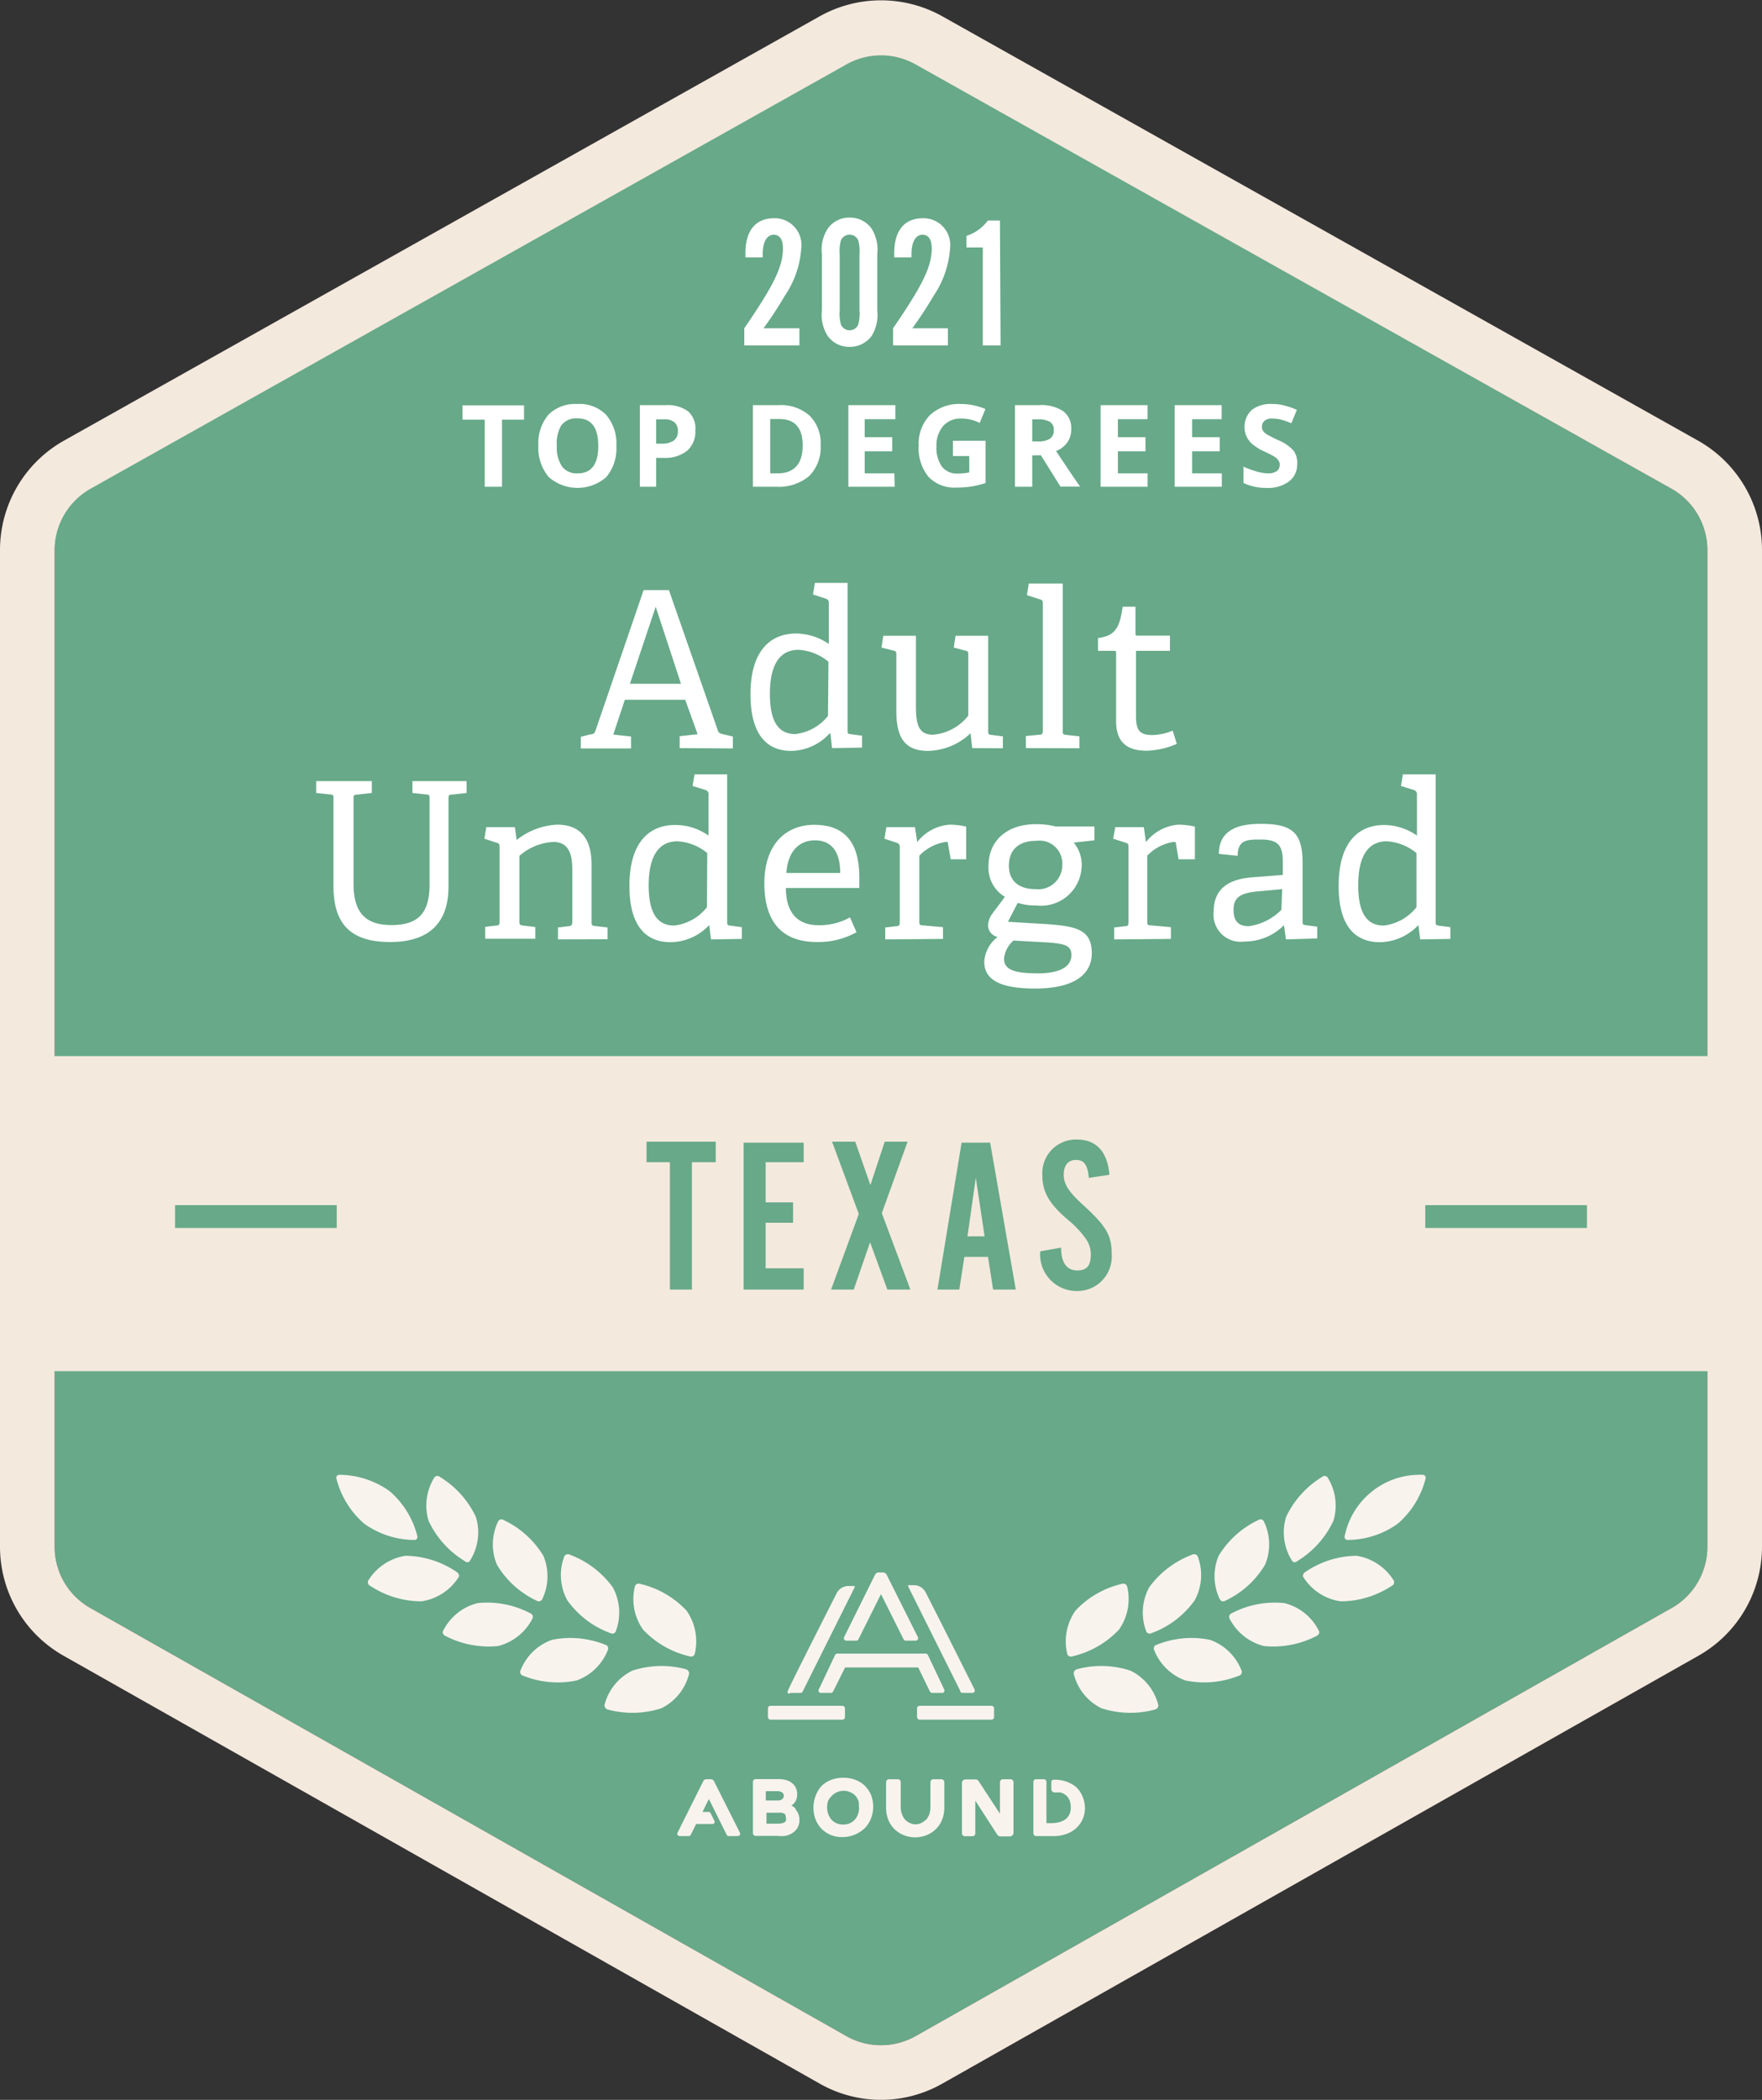
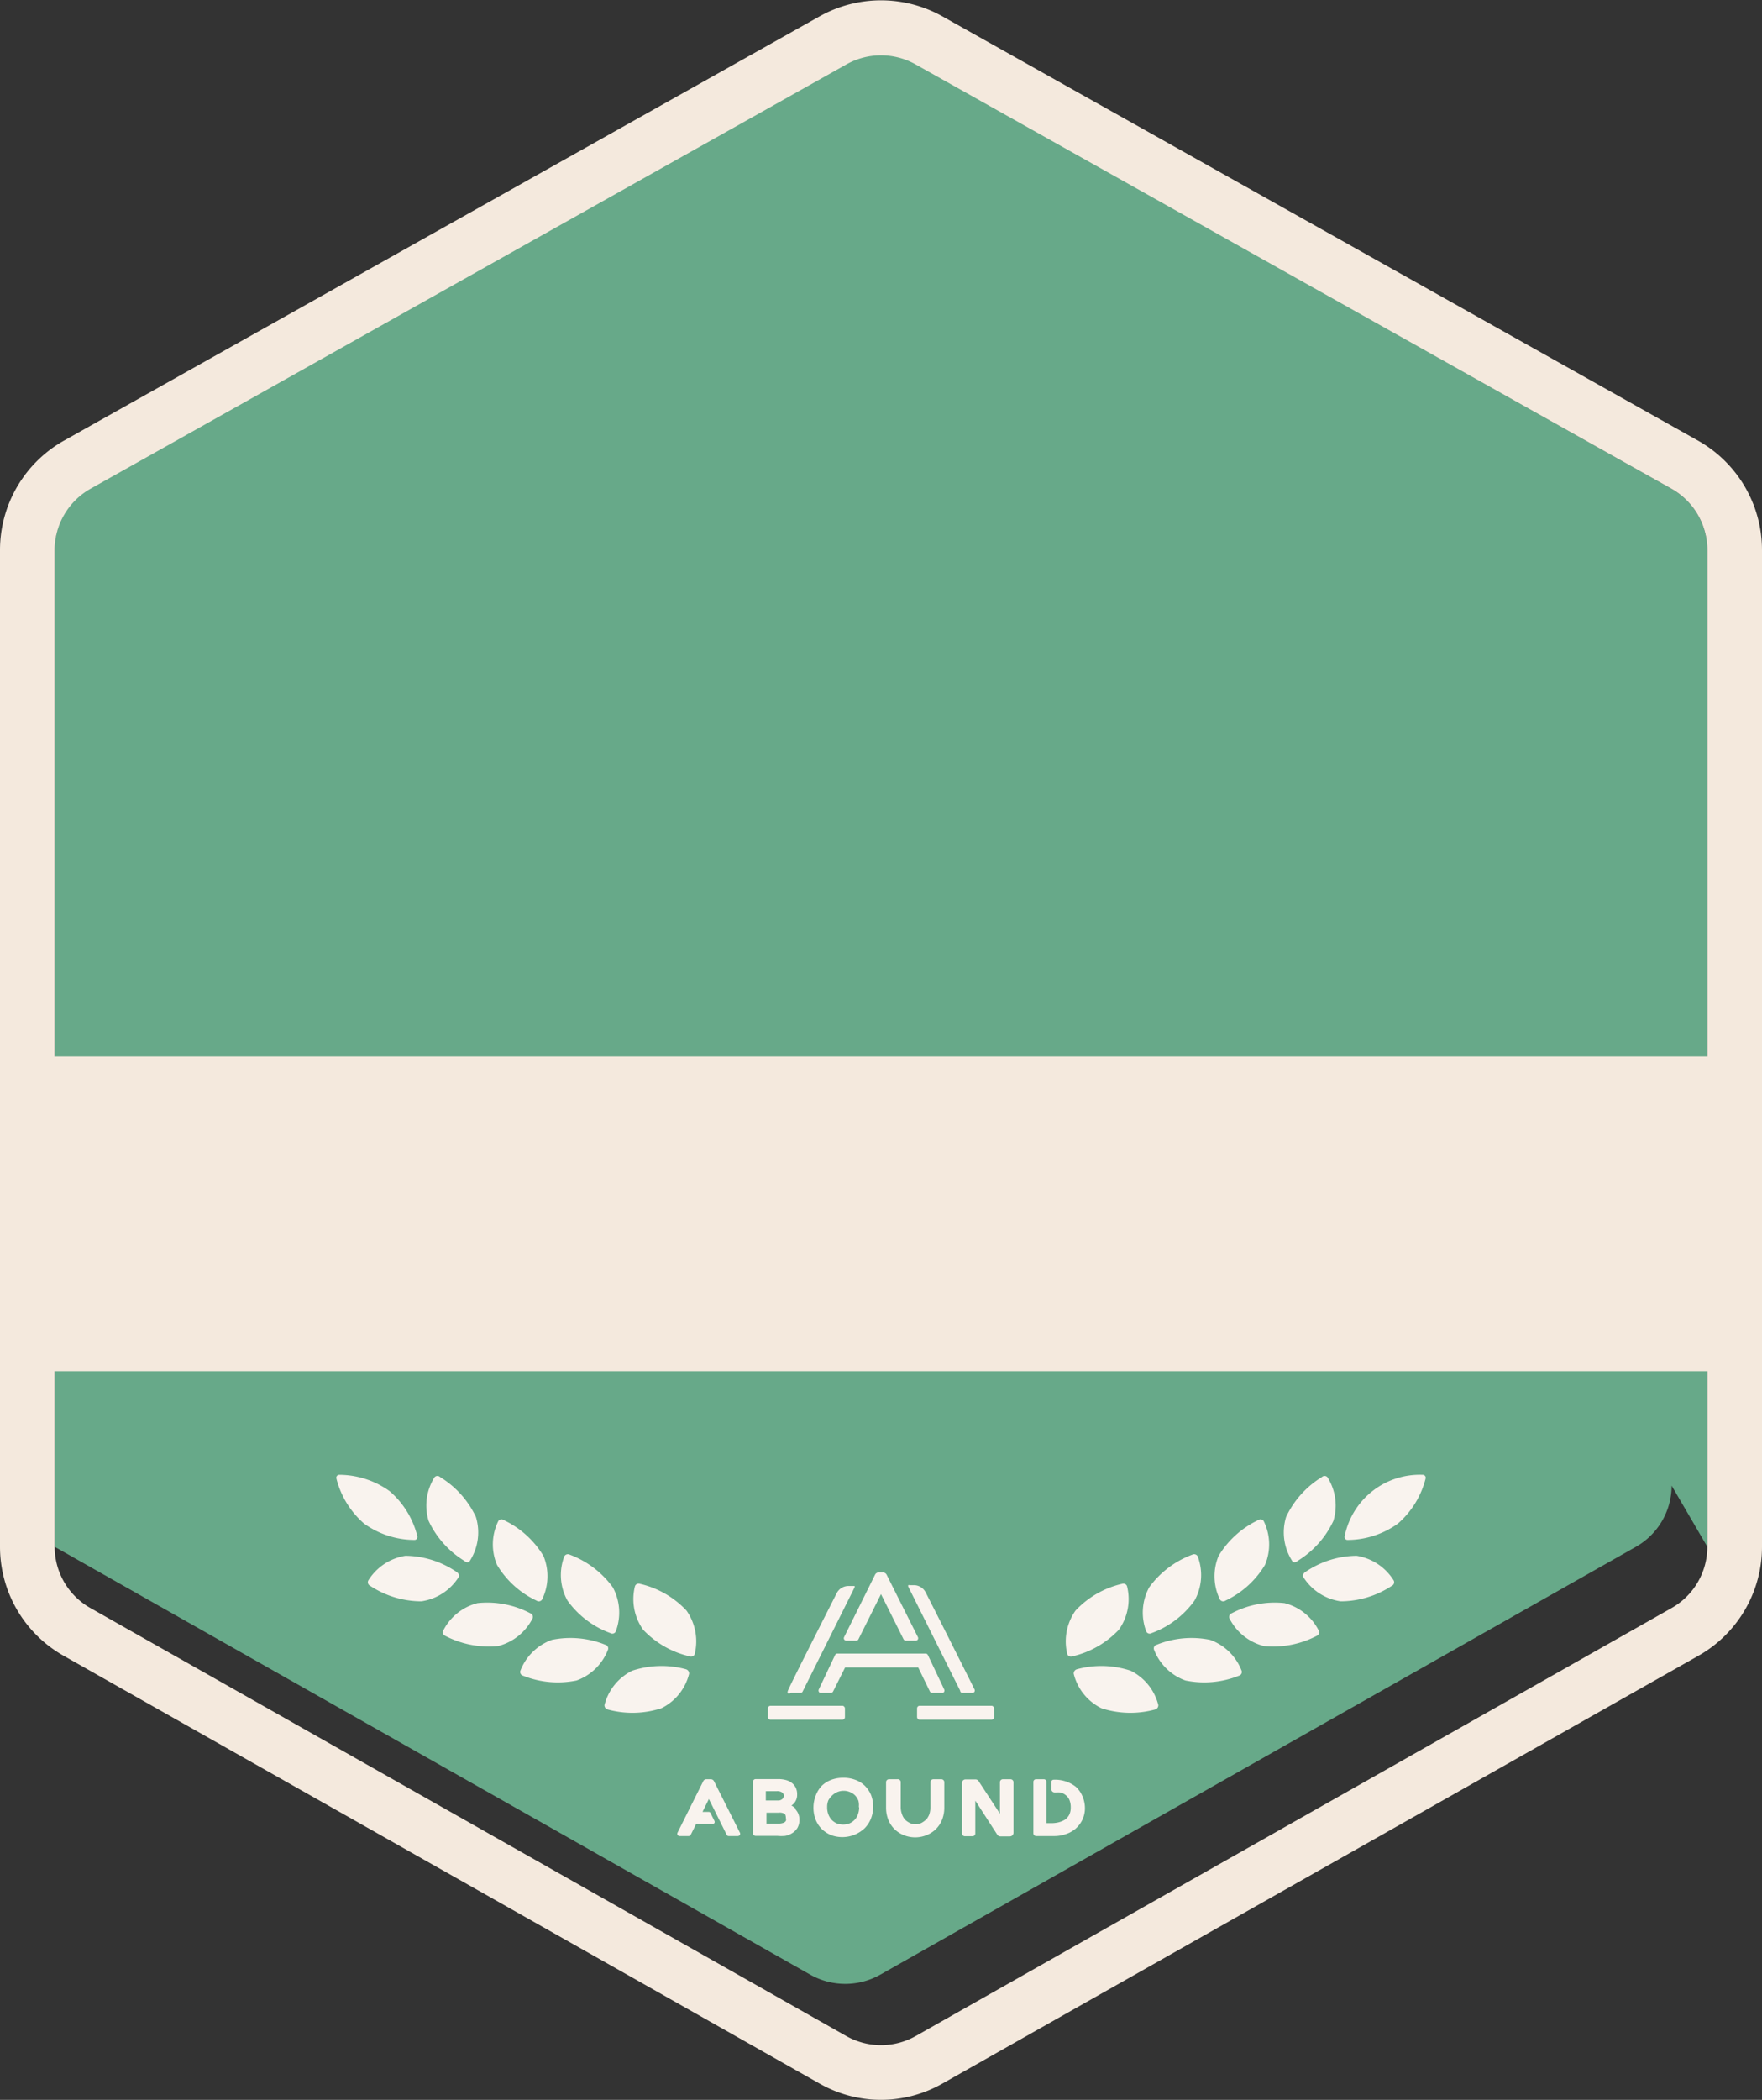
<svg xmlns="http://www.w3.org/2000/svg" viewBox="0 0 108 128.64">
  <rect x="0" y="0" width="108" height="128.64" fill="#333333" stroke="none" />
  <defs>
    <style>.cls-1{fill:#67a989}.cls-2{fill:#f9f3ee}</style>
  </defs>
  <g id="Layer_2" data-name="Layer 2">
    <g id="Layer_1-2" data-name="Layer 1">
-       <path class="cls-1" d="M104.65 94.76V33.7a4.32 4.32 0 0 0-2.2-3.76L56.11 3.9a4.34 4.34 0 0 0-4.22 0l-46.34 26a4.32 4.32 0 0 0-2.2 3.76v61.1a4.31 4.31 0 0 0 2.19 3.75l46.33 26.22a4.36 4.36 0 0 0 4.26 0l46.33-26.22a4.31 4.31 0 0 0 2.19-3.75z" />
+       <path class="cls-1" d="M104.65 94.76V33.7a4.32 4.32 0 0 0-2.2-3.76L56.11 3.9a4.34 4.34 0 0 0-4.22 0l-46.34 26a4.32 4.32 0 0 0-2.2 3.76v61.1l46.33 26.22a4.36 4.36 0 0 0 4.26 0l46.33-26.22a4.31 4.31 0 0 0 2.19-3.75z" />
      <path class="cls-2" d="M26.64 90.49a.24.24 0 0 1 .34 0 5.73 5.73 0 0 1 2.19 2.44 3.23 3.23 0 0 1-.37 2.69c-.06.11-.21.12-.34 0a5.71 5.71 0 0 1-2.19-2.45 3.24 3.24 0 0 1 .37-2.68zm-6.02.09a.18.18 0 0 1 .18-.23 5.32 5.32 0 0 1 3.08 1 5.32 5.32 0 0 1 1.7 2.76.18.18 0 0 1-.18.23 5.32 5.32 0 0 1-3.08-1 5.39 5.39 0 0 1-1.7-2.76zm13.97 4.76a.25.25 0 0 1 .33-.1 5.74 5.74 0 0 1 2.64 2 3.25 3.25 0 0 1 .18 2.71.23.23 0 0 1-.32.1 5.62 5.62 0 0 1-2.64-2 3.22 3.22 0 0 1-.19-2.71zm-2.7 7.03a.24.24 0 0 0 .18.29 5.71 5.71 0 0 0 3.27.29 3.24 3.24 0 0 0 1.93-1.9.23.23 0 0 0-.17-.29 5.7 5.7 0 0 0-3.27-.3 3.24 3.24 0 0 0-1.94 1.91zm7.03-5.2a.24.24 0 0 1 .31-.14 5.63 5.63 0 0 1 2.85 1.64 3.28 3.28 0 0 1 .5 2.67.24.24 0 0 1-.31.13 5.68 5.68 0 0 1-2.85-1.63 3.24 3.24 0 0 1-.5-2.67zm-1.87 7.29c0 .11.06.23.21.27a5.75 5.75 0 0 0 3.28-.08 3.21 3.21 0 0 0 1.7-2.12c0-.11-.06-.23-.2-.27a5.72 5.72 0 0 0-3.29.09 3.23 3.23 0 0 0-1.7 2.11zm-6.51-11.27a.23.23 0 0 1 .33-.07 5.67 5.67 0 0 1 2.44 2.2 3.24 3.24 0 0 1-.09 2.68.24.24 0 0 1-.33.06 5.59 5.59 0 0 1-2.43-2.2 3.22 3.22 0 0 1 .08-2.67zm-3.38 6.72c-.06.11 0 .24.14.31a5.78 5.78 0 0 0 3.23.62 3.27 3.27 0 0 0 2.12-1.71.24.24 0 0 0-.15-.3 5.67 5.67 0 0 0-3.23-.62 3.24 3.24 0 0 0-2.11 1.7zm-4.59-3.08a.24.24 0 0 0 .12.32 5.7 5.7 0 0 0 3.14.95 3.25 3.25 0 0 0 2.28-1.48c.07-.09 0-.24-.11-.31a5.65 5.65 0 0 0-3.15-1 3.28 3.28 0 0 0-2.28 1.52zm58.79-6.34a.24.24 0 0 0-.34 0 5.73 5.73 0 0 0-2.19 2.44 3.23 3.23 0 0 0 .37 2.69c.06.11.21.12.34 0a5.71 5.71 0 0 0 2.19-2.45 3.24 3.24 0 0 0-.37-2.68zm6.02.09a.18.18 0 0 0-.18-.23 4.69 4.69 0 0 0-4.78 3.76.18.18 0 0 0 .18.23 5.32 5.32 0 0 0 3.08-1 5.39 5.39 0 0 0 1.7-2.76zm-13.97 4.76a.25.25 0 0 0-.33-.1 5.74 5.74 0 0 0-2.64 2 3.25 3.25 0 0 0-.18 2.71.23.23 0 0 0 .32.1 5.62 5.62 0 0 0 2.64-2 3.22 3.22 0 0 0 .19-2.71zm2.7 7.03a.24.24 0 0 1-.18.29 5.71 5.71 0 0 1-3.27.29 3.24 3.24 0 0 1-1.93-1.9.23.23 0 0 1 .17-.29 5.7 5.7 0 0 1 3.27-.3 3.24 3.24 0 0 1 1.94 1.91zm-7.03-5.2a.24.24 0 0 0-.31-.14 5.63 5.63 0 0 0-2.85 1.64 3.28 3.28 0 0 0-.5 2.67.24.24 0 0 0 .31.13 5.68 5.68 0 0 0 2.85-1.63 3.24 3.24 0 0 0 .5-2.67zm1.92 7.29c0 .11-.06.23-.21.27a5.75 5.75 0 0 1-3.28-.08 3.21 3.21 0 0 1-1.7-2.12c0-.11.06-.23.2-.27a5.72 5.72 0 0 1 3.29.09 3.23 3.23 0 0 1 1.7 2.11zm6.46-11.27a.23.23 0 0 0-.33-.07 5.67 5.67 0 0 0-2.44 2.2 3.24 3.24 0 0 0 .09 2.68.24.24 0 0 0 .33.06 5.59 5.59 0 0 0 2.43-2.2 3.22 3.22 0 0 0-.08-2.67zm3.38 6.72c.06.11 0 .24-.14.31a5.78 5.78 0 0 1-3.23.62 3.27 3.27 0 0 1-2.12-1.71.24.24 0 0 1 .15-.3 5.67 5.67 0 0 1 3.23-.62 3.24 3.24 0 0 1 2.11 1.7zm4.59-3.08a.24.24 0 0 1-.12.32 5.7 5.7 0 0 1-3.14.95 3.25 3.25 0 0 1-2.28-1.48c-.07-.09 0-.24.11-.31a5.65 5.65 0 0 1 3.15-1 3.28 3.28 0 0 1 2.28 1.52z" />
      <rect class="cls-2" x="47.07" y="104.5" width="4.72" height=".85" rx=".15" />
      <path class="cls-2" d="M48.46 103.71h.6a.14.14 0 0 0 .14-.09l3.18-6.37a.14.14 0 0 0 0-.09H52a.81.81 0 0 0-.71.43c-.7 1.38-3 5.91-3 6a.17.17 0 0 0 0 .14.15.15 0 0 0 .17-.02zm10.54 0h.6a.15.15 0 0 0 .13-.07.16.16 0 0 0 0-.15s-2.29-4.57-3-5.95a.81.81 0 0 0-.71-.43h-.27a.1.1 0 0 0-.08 0 .14.14 0 0 0 0 .09l3.18 6.37a.14.14 0 0 0 .15.14z" />
      <rect class="cls-2" x="56.21" y="104.5" width="4.72" height=".85" rx=".15" />
      <path class="cls-2" d="M51.74 100.43a.16.16 0 0 0 .13.08h.61a.15.15 0 0 0 .14-.09L54 97.66l1.38 2.76a.17.17 0 0 0 .13.09h.62a.15.15 0 0 0 .13-.22l-1.92-3.83a.26.26 0 0 0-.22-.13h-.26a.25.25 0 0 0-.22.13l-1.9 3.83a.14.14 0 0 0 0 .14zm5.26 3.2a.16.16 0 0 0 .14.08h.61a.12.12 0 0 0 .12-.07.16.16 0 0 0 0-.15l-1-2.11a.16.16 0 0 0-.14-.08h-5.4a.16.16 0 0 0-.14.08l-1 2.11a.16.16 0 0 0 0 .15.12.12 0 0 0 .12.07h.61a.16.16 0 0 0 .14-.08l.74-1.48h4.48zm-8.23 7.18a.86.86 0 0 0-.26-.2.77.77 0 0 0 .35-.68.87.87 0 0 0-.1-.44.81.81 0 0 0-.26-.29 1 1 0 0 0-.36-.16 1.74 1.74 0 0 0-.39-.05h-1.44a.17.17 0 0 0-.16.17v3.14a.17.17 0 0 0 .16.17h1.34a2.61 2.61 0 0 0 .48 0 1.25 1.25 0 0 0 .43-.17 1 1 0 0 0 .32-.32 1 1 0 0 0 .12-.51.91.91 0 0 0-.23-.61zm-.6.57a.27.27 0 0 1 0 .17.32.32 0 0 1-.12.11 1 1 0 0 1-.34.06h-.73v-.67h.75a.59.59 0 0 1 .38.08s.06.08.06.25zm-.23-1.16a.38.38 0 0 1-.28.08h-.72v-.57h.67a.53.53 0 0 1 .33.08.23.23 0 0 1 .1.21.25.25 0 0 1-.1.2zm5.06-.83a1.62 1.62 0 0 0-.59-.36 2 2 0 0 0-.71-.12 2.06 2.06 0 0 0-.76.13 1.69 1.69 0 0 0-.58.37 1.77 1.77 0 0 0-.36.59 2 2 0 0 0-.14.75 2 2 0 0 0 .14.74 1.73 1.73 0 0 0 .38.57 1.85 1.85 0 0 0 .58.37A2 2 0 0 0 53 112a1.77 1.77 0 0 0 .38-.58 2 2 0 0 0 0-1.48 1.81 1.81 0 0 0-.38-.55zm-.34 1.32a1.21 1.21 0 0 1-.07.43.9.9 0 0 1-.2.34 1 1 0 0 1-.31.22 1.1 1.1 0 0 1-.8 0 1 1 0 0 1-.31-.22 1.05 1.05 0 0 1-.2-.34 1.18 1.18 0 0 1-.07-.43 1.07 1.07 0 0 1 .07-.41 1.12 1.12 0 0 1 .23-.3 1 1 0 0 1 .31-.21 1 1 0 0 1 .8 0 .85.85 0 0 1 .31.21.94.94 0 0 1 .2.33 1.1 1.1 0 0 1 .02.38zm5.03-1.71h-.48a.18.18 0 0 0-.18.19v1.53a1.49 1.49 0 0 1-.07.43 1.27 1.27 0 0 1-.2.34h.06-.08a1.2 1.2 0 0 1-.27.19.82.82 0 0 1-.35.08.75.75 0 0 1-.35-.08 1.07 1.07 0 0 1-.28-.19.9.9 0 0 1-.2-.34 1.22 1.22 0 0 1-.08-.43v-1.53A.18.18 0 0 0 55 109h-.5a.18.18 0 0 0-.19.19v1.56a2 2 0 0 0 .14.74 1.73 1.73 0 0 0 .38.57 1.75 1.75 0 0 0 .58.37 1.87 1.87 0 0 0 1.37 0 1.75 1.75 0 0 0 .58-.37 1.73 1.73 0 0 0 .38-.57 2 2 0 0 0 .14-.74v-1.56a.18.18 0 0 0-.19-.19zm4.25 0h-.48a.18.18 0 0 0-.17.17v1.94l-1.31-2a.23.23 0 0 0-.19-.1h-.61a.22.22 0 0 0-.22.22v3.08a.18.18 0 0 0 .17.18h.48a.17.17 0 0 0 .17-.18v-2l1.35 2.09a.22.22 0 0 0 .18.1h.59a.22.22 0 0 0 .22-.22v-3.09a.18.18 0 0 0-.18-.19zm4.39 1a1.67 1.67 0 0 0-.39-.54 2.06 2.06 0 0 0-1.36-.43.14.14 0 0 0-.14.14v.44a.21.21 0 0 0 .19.2h.06a2.72 2.72 0 0 1 .3 0 .78.78 0 0 1 .34.17.72.72 0 0 1 .22.29 1.17 1.17 0 0 1 .08.45 1 1 0 0 1-.09.45.85.85 0 0 1-.24.29 1.33 1.33 0 0 1-.38.17 1.84 1.84 0 0 1-.47.06h-.31v-2.55A.16.16 0 0 0 64 109h-.5a.16.16 0 0 0-.16.16v3.15a.17.17 0 0 0 .16.17h1.17a2 2 0 0 0 .63-.11 1.75 1.75 0 0 0 .59-.31 1.7 1.7 0 0 0 .44-.55 1.65 1.65 0 0 0 .17-.77 1.86 1.86 0 0 0-.17-.74zm-22.76-1h-.27a.21.21 0 0 0-.2.13l-1.57 3.14a.14.14 0 0 0 0 .14.15.15 0 0 0 .12.07h.56a.14.14 0 0 0 .13-.08l.33-.66h1a.14.14 0 0 0 .12-.06.15.15 0 0 0 0-.13l-.23-.46a.13.13 0 0 0-.13-.09h-.37l.39-.79 1.09 2.19a.13.13 0 0 0 .13.08h.56a.15.15 0 0 0 .12-.07.14.14 0 0 0 0-.14l-1.58-3.14a.22.22 0 0 0-.2-.13z" />
      <path d="M104.09 27 57.76 1a7.7 7.7 0 0 0-7.52 0L3.91 27A7.69 7.69 0 0 0 0 33.7v61.06a7.67 7.67 0 0 0 3.89 6.67l46.34 26.21a7.61 7.61 0 0 0 7.54 0l46.34-26.21a7.67 7.67 0 0 0 3.89-6.67V33.7a7.69 7.69 0 0 0-3.91-6.7zM5.55 29.94l46.34-26a4.32 4.32 0 0 1 4.22 0l46.34 26a4.32 4.32 0 0 1 2.2 3.76v31H3.35v-31a4.32 4.32 0 0 1 2.2-3.76zm96.91 68.57-46.33 26.22a4.33 4.33 0 0 1-4.26 0L5.54 98.51a4.31 4.31 0 0 1-2.19-3.75V84h101.3v10.76a4.31 4.31 0 0 1-2.19 3.75z" style="fill:#f4e9dd" />
-       <path d="M41.66 45.83v-.73l1.1-.12-.76-2.11h-3.7L37.59 45l1.09.12v.73H35.6v-.71l.57-.15c.22 0 .28-.09.34-.26l2.94-8.58H41l3 8.6c.05.16.16.19.32.23l.6.14v.73zm-1.47-8.66-1.58 4.72h3.13zM51 45.83l-.1-.89h-.06A3.23 3.23 0 0 1 48.49 46C47 46 46 45 46 42.53c0-2.64 1.2-3.72 2.8-3.72a3.57 3.57 0 0 1 2 .64v-2.51a.24.24 0 0 0-.17-.26l-.8-.26.12-.71h2v9c0 .22 0 .24.21.27l.68.09v.73zm-.22-5.29a3.13 3.13 0 0 0-1.84-.73c-1.26 0-1.75 1.1-1.75 2.69 0 1.87.63 2.47 1.56 2.47a3 3 0 0 0 2-1.11zm8.81 5.29-.1-.91A3.88 3.88 0 0 1 56.87 46c-1.47 0-1.93-.9-1.93-2.44v-3.4c0-.22 0-.27-.21-.31l-.7-.18.11-.72h2v4.33c0 1.16.2 1.73 1.05 1.73a3.06 3.06 0 0 0 2.16-1.17v-3.7c0-.21 0-.25-.22-.29l-.67-.18.11-.72h2v5.79c0 .2 0 .27.19.28l.71.09v.73zm3.29 0v-.74l.83-.08c.18 0 .21-.07.21-.27V37c0-.15 0-.24-.17-.28l-.81-.26.12-.71h2.08v9c0 .22 0 .24.22.27l.8.09v.73zm9.25-.26a4.89 4.89 0 0 1-1.86.42c-1.28 0-1.86-.61-1.86-1.81V40c0-.08 0-.13-.11-.13h-1v-.78c1-.14 1.33-.55 1.51-1.92h.79v1.64c0 .08 0 .13.11.13h2v.93h-2.08v4c0 .84.2 1.16 1 1.16a3.45 3.45 0 0 0 1.25-.27zm-45.8 3.37c0-.2 0-.26-.21-.27l-.84-.09v-.73h3.32v.73l-.9.1c-.2 0-.21.06-.21.26v5.37c0 2.32-1.29 3.4-3.58 3.4-2.49 0-3.47-1.18-3.47-3.43v-5.34c0-.2 0-.26-.21-.27l-.85-.09v-.73h3.41v.73l-.9.1c-.2 0-.22.06-.22.26v5.2c0 1.81.77 2.53 2.32 2.53s2.34-.63 2.34-2.49zm7.87 8.61v-.73l.64-.08c.18 0 .24-.08.24-.27v-3.18c0-.87-.17-1.71-1.16-1.71a3.4 3.4 0 0 0-2.08.85v4c0 .21 0 .24.22.27l.75.09v.72h-3.07v-.73l.67-.08c.19 0 .21-.07.21-.27v-4.52c0-.15 0-.24-.17-.28l-.76-.25.12-.71h1.75l.11.79a4.27 4.27 0 0 1 2.48-.94c1.54 0 2.11 1 2.11 2.45v3.49c0 .21 0 .24.22.27l.76.09v.72zm9.38 0-.11-.88a3.28 3.28 0 0 1-2.36 1.05c-1.53 0-2.53-1-2.53-3.45 0-2.64 1.19-3.73 2.8-3.73a3.52 3.52 0 0 1 2.05.65v-2.52a.25.25 0 0 0-.18-.27l-.8-.25.12-.71h2v9c0 .21 0 .24.22.27l.68.09v.72zm-.23-5.29a3.13 3.13 0 0 0-1.83-.72c-1.26 0-1.76 1.1-1.76 2.69 0 1.86.63 2.47 1.57 2.47a3 3 0 0 0 2-1.12zm9.15 4.85a4.83 4.83 0 0 1-2.43.6c-2.43 0-3.22-1.59-3.22-3.59 0-2.45 1.37-3.59 3.06-3.59s2.76.89 2.76 3.2v.67h-4.5c0 1.36.59 2.28 2 2.28a3.84 3.84 0 0 0 1.93-.48zm-1-3.63c0-1.53-.73-2-1.54-2s-1.65.48-1.76 2zm2.76 4.07v-.73l.67-.08c.19 0 .22-.07.22-.27v-4.56a.25.25 0 0 0-.18-.28l-.76-.25.12-.71h1.75l.14.92a2.76 2.76 0 0 1 2-1.07 4.58 4.58 0 0 1 1 .12v2h-.95l-.16-.93c0-.11 0-.13-.16-.13a2.85 2.85 0 0 0-1.6.84v4c0 .22 0 .26.22.27l1.23.11v.72zm11.55-5.93A2.08 2.08 0 0 1 66.3 53a2.49 2.49 0 0 1-2.78 2.47 3.54 3.54 0 0 1-1.14-.16l-.6 1.16 1.64.1c2.41.13 3.5.25 3.5 1.83 0 1.33-1.14 2.16-3.47 2.16s-3.12-.63-3.12-1.65a2.06 2.06 0 0 1 .82-1.51.74.74 0 0 1-.59-.73 1.31 1.31 0 0 1 .29-.73c.22-.31.5-.65.74-1a2.07 2.07 0 0 1-1-1.9c0-1.5 1.09-2.55 2.91-2.55a4.61 4.61 0 0 1 1.19.14h2.39v.85zm-3.69 6a1.72 1.72 0 0 0-.58 1.11c0 .73.75.89 2.06.9.71 0 2.07-.11 2.07-1.13 0-.63-.52-.68-1.39-.76zm1.4-6.11c-1 0-1.68.48-1.68 1.53 0 .79.46 1.43 1.64 1.43A1.47 1.47 0 0 0 65.11 53a1.4 1.4 0 0 0-1.59-1.49zm4.77 6.04v-.73l.67-.08c.19 0 .21-.07.21-.27v-4.56c0-.15 0-.24-.17-.28l-.77-.25.13-.71h1.75l.13.92a2.78 2.78 0 0 1 2-1.07 4.68 4.68 0 0 1 1 .12v2h-1l-.16-.93c0-.11 0-.13-.16-.13a2.81 2.81 0 0 0-1.6.84v4c0 .22 0 .26.22.27l1.23.11v.72zm10.53 0-.12-.87a3.41 3.41 0 0 1-2.43 1 1.66 1.66 0 0 1-1.88-1.83c0-1.34.83-2 2.43-2.11l1.81-.14v-.71c0-1-.18-1.46-1.35-1.46-.82 0-1.41 0-1.42 1l-1.15-.12c0-1.65 1.52-1.84 2.58-1.84 1.91 0 2.55.54 2.55 2.39v3.55c0 .21 0 .24.21.27l.69.09v.72zm-.23-3.08-1.51.14c-1.15.1-1.47.44-1.47 1.13s.3 1 .93 1a3.47 3.47 0 0 0 2-1zm8.46 3.08-.11-.88a3.3 3.3 0 0 1-2.36 1.05c-1.53 0-2.53-1-2.53-3.45 0-2.64 1.19-3.73 2.8-3.73a3.55 3.55 0 0 1 2 .65v-2.52a.26.26 0 0 0-.18-.27l-.8-.25.12-.71H88v9c0 .21 0 .24.21.27l.69.09v.72zm-.23-5.29a3.16 3.16 0 0 0-1.82-.72c-1.26 0-1.75 1.1-1.75 2.69 0 1.86.63 2.47 1.57 2.47a3 3 0 0 0 2-1.12zM49 21.16h-3.38v-1.05c1.82-2.65 2.37-3.78 2.37-4.9 0-.54-.2-.83-.57-.83s-.67.37-.67 1.18a2.07 2.07 0 0 0 0 .21h-1.06v-.26c0-1.38.62-2.14 1.76-2.14a1.64 1.64 0 0 1 1.66 1.87 5.85 5.85 0 0 1-1 2.87 23.53 23.53 0 0 1-1.31 2H49zM53.77 19a2.45 2.45 0 0 1-.35 1.59 1.66 1.66 0 0 1-1.34.66 1.62 1.62 0 0 1-1.34-.66 2.38 2.38 0 0 1-.36-1.59v-3.4a2.37 2.37 0 0 1 .36-1.6 1.6 1.6 0 0 1 1.34-.67 1.63 1.63 0 0 1 1.34.67 2.43 2.43 0 0 1 .35 1.58zm-2.3 0a2.47 2.47 0 0 0 .08.9.58.58 0 0 0 1.05 0 2.47 2.47 0 0 0 .08-.9v-3.39a2.47 2.47 0 0 0-.08-.9.58.58 0 0 0-1.05 0 2.47 2.47 0 0 0-.08.9zm6.63 2.16h-3.36v-1.05c1.82-2.65 2.37-3.78 2.37-4.9 0-.54-.2-.83-.57-.83s-.67.37-.67 1.18a2.07 2.07 0 0 0 0 .21h-1.06v-.26c0-1.38.62-2.14 1.76-2.14a1.64 1.64 0 0 1 1.66 1.87 5.85 5.85 0 0 1-1 2.87 23.53 23.53 0 0 1-1.31 2h2.18zm3.23 0h-1.09v-6h-1v-.71a2.63 2.63 0 0 0 1.31-.94h.74zm-30.56 8.66h-1.06v-4.11h-1.36v-.88h3.77v.88h-1.35zm7.01-2.5a2.74 2.74 0 0 1-.62 1.91 2.68 2.68 0 0 1-3.52 0 2.75 2.75 0 0 1-.64-1.92 2.71 2.71 0 0 1 .62-1.91 2.33 2.33 0 0 1 1.77-.65 2.28 2.28 0 0 1 1.76.66 2.71 2.71 0 0 1 .63 1.91zm-3.65 0a2.09 2.09 0 0 0 .32 1.26 1.12 1.12 0 0 0 .95.42c.85 0 1.27-.56 1.27-1.68s-.42-1.69-1.26-1.69a1.15 1.15 0 0 0-1 .42 2.14 2.14 0 0 0-.28 1.27zm8.49-.94a1.54 1.54 0 0 1-.51 1.24 2.16 2.16 0 0 1-1.43.43h-.46v1.77h-1v-5h1.59a2.1 2.1 0 0 1 1.38.39 1.41 1.41 0 0 1 .43 1.17zm-2.4.8h.35a1.19 1.19 0 0 0 .74-.2.67.67 0 0 0 .24-.56.68.68 0 0 0-.21-.55.91.91 0 0 0-.63-.18h-.49zm10.08.1a2.47 2.47 0 0 1-.71 1.89 2.89 2.89 0 0 1-2 .65h-1.44v-5h1.57a2.65 2.65 0 0 1 1.9.64 2.38 2.38 0 0 1 .68 1.82zm-1.1 0c0-1.07-.48-1.61-1.43-1.61h-.56V29h.45c1.02 0 1.54-.6 1.54-1.7zm5.64 2.54H52v-5h2.88v.86H53v1.1h1.69v.87H53V29h1.82zM58.41 27h2v2.59a5.7 5.7 0 0 1-.91.22 6.15 6.15 0 0 1-.87.06 2.19 2.19 0 0 1-1.72-.66 2.77 2.77 0 0 1-.6-1.91 2.52 2.52 0 0 1 .69-1.87 2.63 2.63 0 0 1 1.92-.68 3.78 3.78 0 0 1 1.48.31l-.35.85a2.52 2.52 0 0 0-1.14-.27 1.41 1.41 0 0 0-1.1.46 1.8 1.8 0 0 0-.41 1.24 2 2 0 0 0 .33 1.24 1.16 1.16 0 0 0 1 .43 3.21 3.21 0 0 0 .68-.07v-1h-1zm4.86.9v1.92h-1.06v-5h1.46a2.44 2.44 0 0 1 1.5.37 1.3 1.3 0 0 1 .49 1.12 1.34 1.34 0 0 1-.24.79 1.49 1.49 0 0 1-.69.53c.75 1.13 1.24 1.85 1.47 2.18H65l-1.2-1.92zm0-.86h.34a1.31 1.31 0 0 0 .74-.16.6.6 0 0 0 .24-.53.55.55 0 0 0-.24-.51 1.5 1.5 0 0 0-.76-.15h-.32zm7.07 2.78h-2.88v-5h2.88v.86h-1.82v1.1h1.69v.87h-1.69V29h1.82zm4.55 0H72v-5h2.88v.86h-1.81v1.1h1.69v.87h-1.69V29h1.82zm4.62-1.38A1.29 1.29 0 0 1 79 29.5a2.14 2.14 0 0 1-1.36.39 3.22 3.22 0 0 1-1.42-.3v-1a5.82 5.82 0 0 0 .86.31 2.64 2.64 0 0 0 .64.1.94.94 0 0 0 .54-.14.46.46 0 0 0 .18-.39.38.38 0 0 0-.08-.26.76.76 0 0 0-.24-.23 5.92 5.92 0 0 0-.65-.33 3.4 3.4 0 0 1-.68-.42 1.37 1.37 0 0 1-.37-.46 1.43 1.43 0 0 1 .31-1.66 1.89 1.89 0 0 1 1.27-.36 2.66 2.66 0 0 1 .75.1 4.39 4.39 0 0 1 .74.26l-.34.82a4.83 4.83 0 0 0-.66-.23 2.37 2.37 0 0 0-.52-.06.65.65 0 0 0-.46.14.44.44 0 0 0-.16.36.51.51 0 0 0 .06.25 1 1 0 0 0 .21.2c.09.06.32.18.67.35a2.63 2.63 0 0 1 1 .67 1.27 1.27 0 0 1 .22.83z" style="fill:#fff" />
-       <path class="cls-1" d="M42.41 79h-1.35v-7.8h-1.43v-1.26h4.24v1.26h-1.46zm6.85-7.8h-2.33v2.46h1.68v1.25h-1.68v2.79h2.33V79h-3.68v-9h3.68zM55.8 79h-1.41l-1.06-2.9-1 2.9h-1.39l1.7-4.63L51 69.94h1.42l.93 2.66.88-2.66h1.4l-1.58 4.38zm3.31-2-.31 2h-1.34l1.48-9h1.75l1.57 9h-1.39l-.31-2zm.7-4.85-.51 3.59h1.05zm6.93.01c-.08-.81-.29-1.1-.79-1.1s-.75.36-.75.9.24 1 1.2 1.87c1.41 1.29 1.74 1.85 1.74 3A2.11 2.11 0 0 1 66 79.09a2.24 2.24 0 0 1-2.24-2.43l1.28-.23c0 .94.35 1.4 1 1.4s.82-.38.82-1a1.63 1.63 0 0 0-.35-1 6 6 0 0 0-1-1.06C64.29 73.75 63.89 73 63.89 72A2.06 2.06 0 0 1 66 69.81c1.19 0 1.88.73 2 2.16zm-56.01 1.67h9.91v1.4h-9.91zm76.63 0h9.91v1.4h-9.91z" />
    </g>
  </g>
</svg>